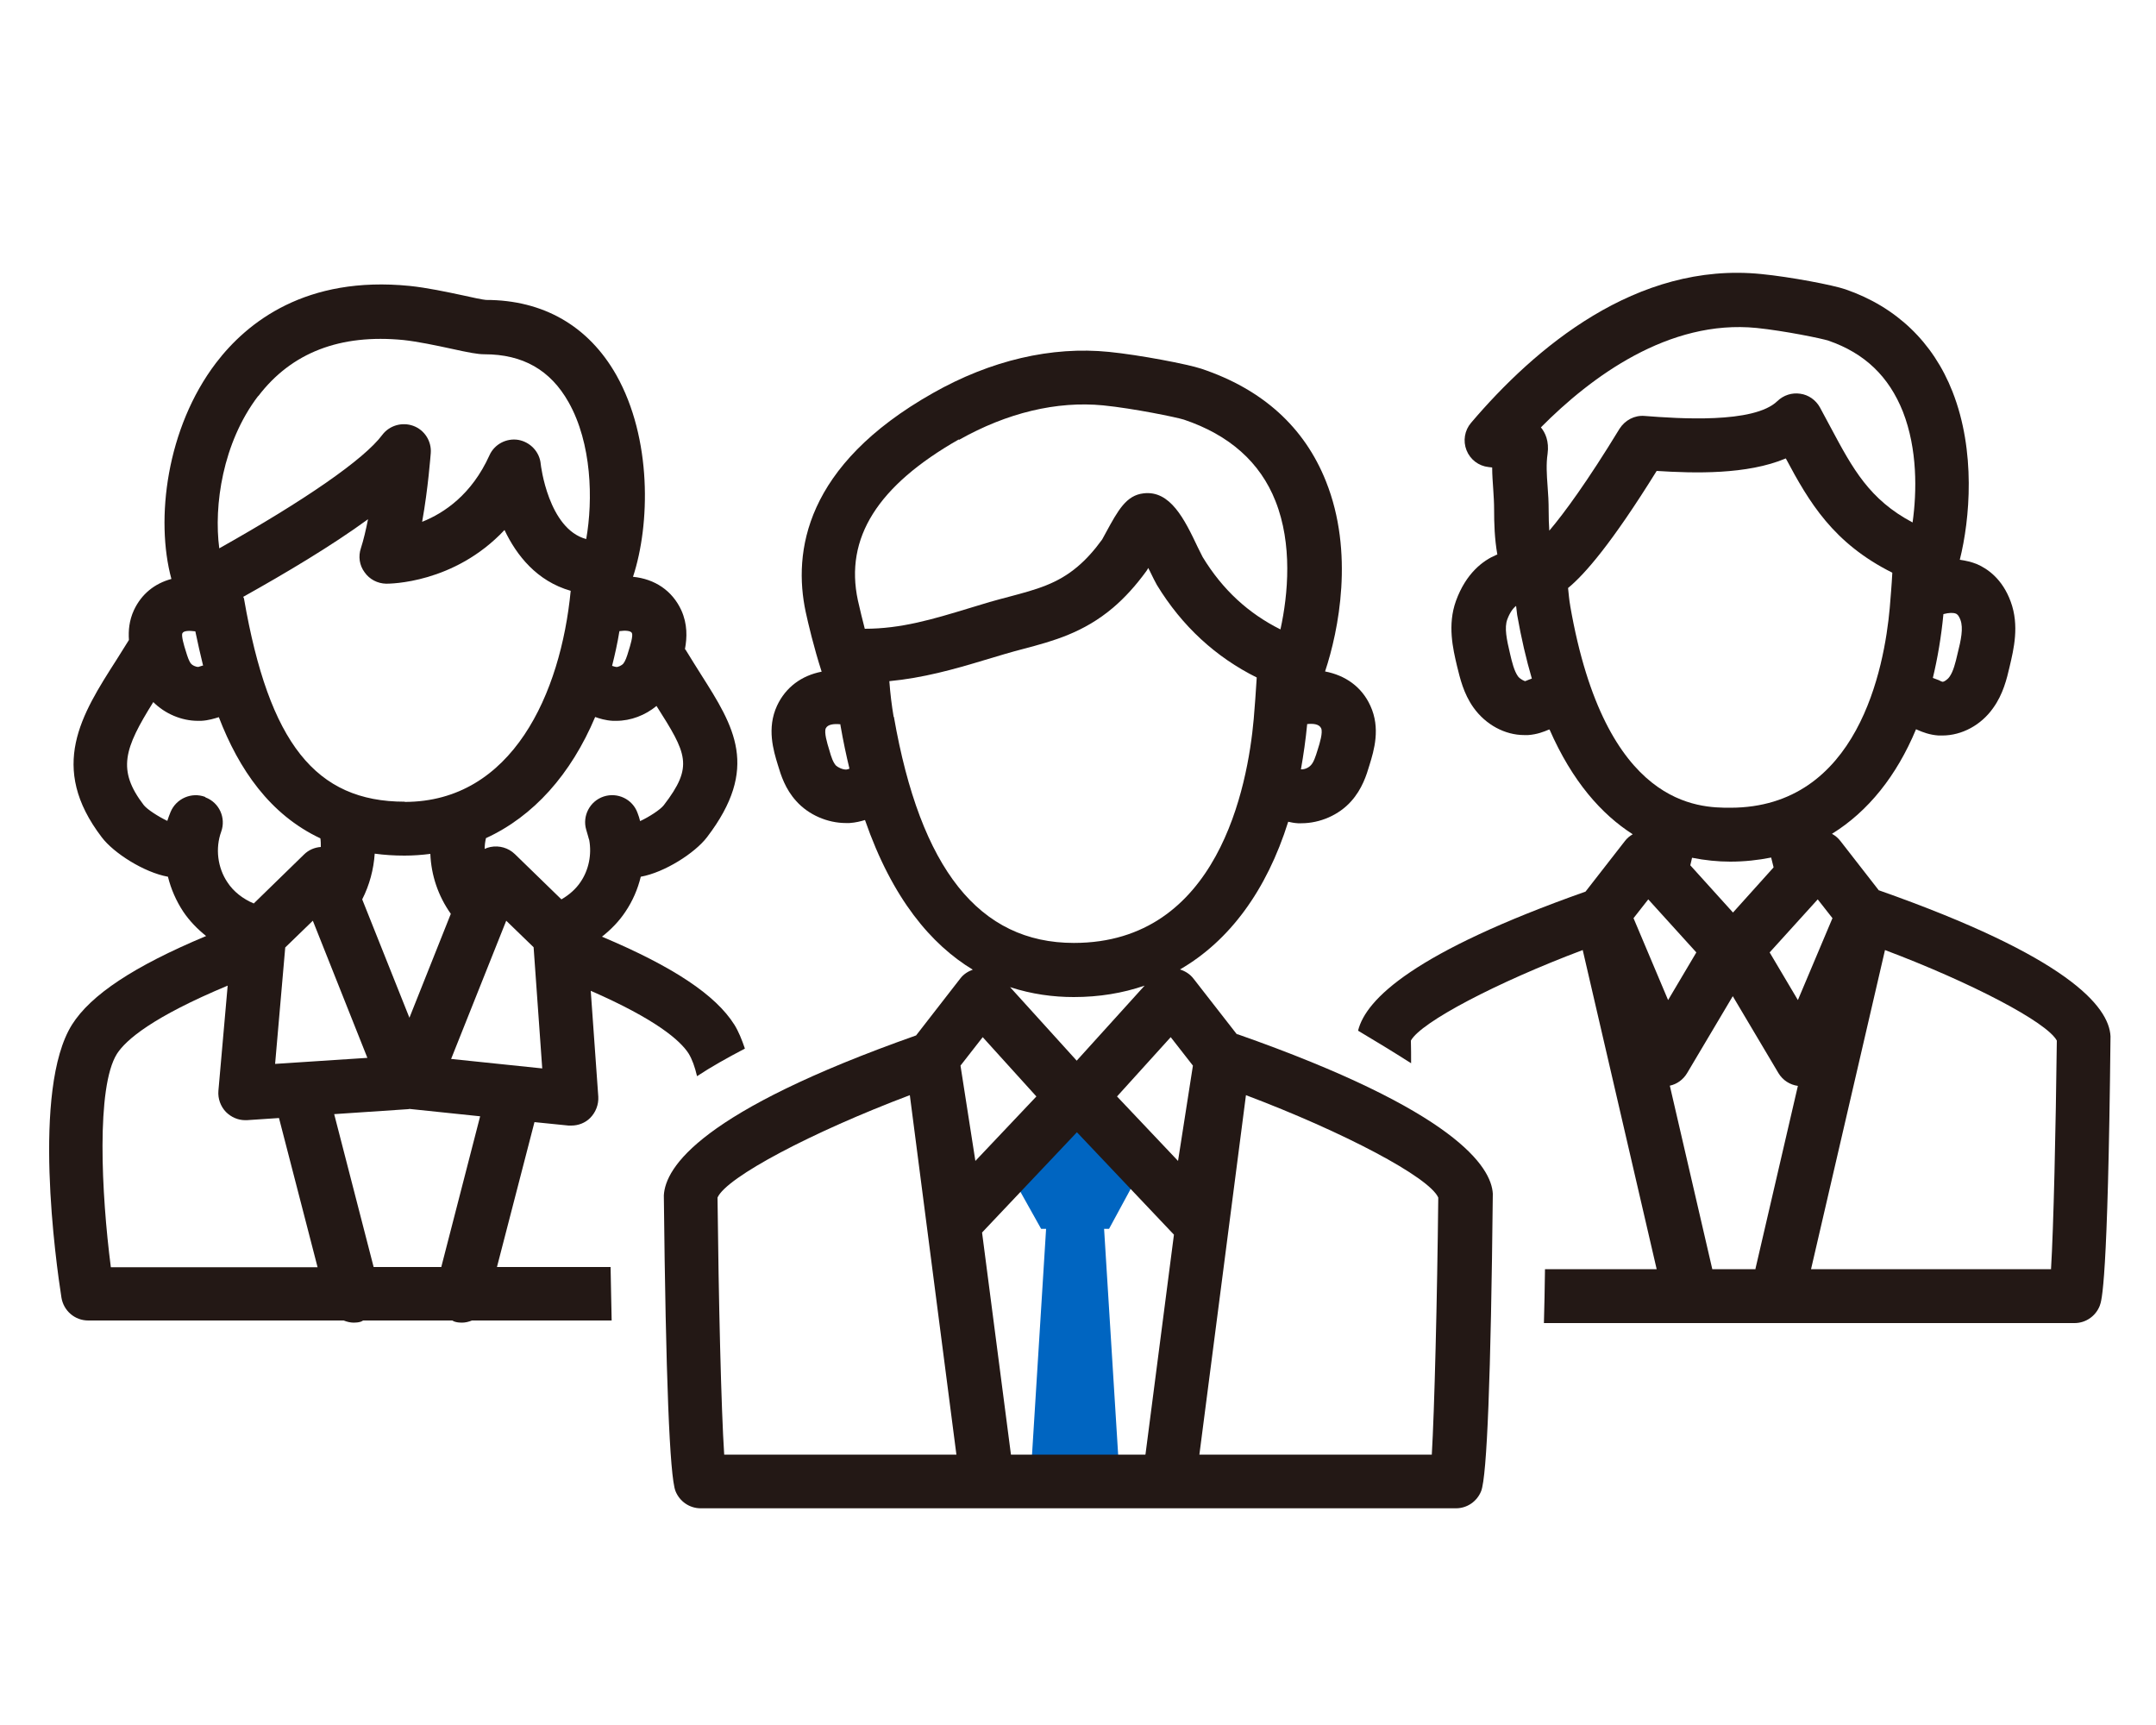
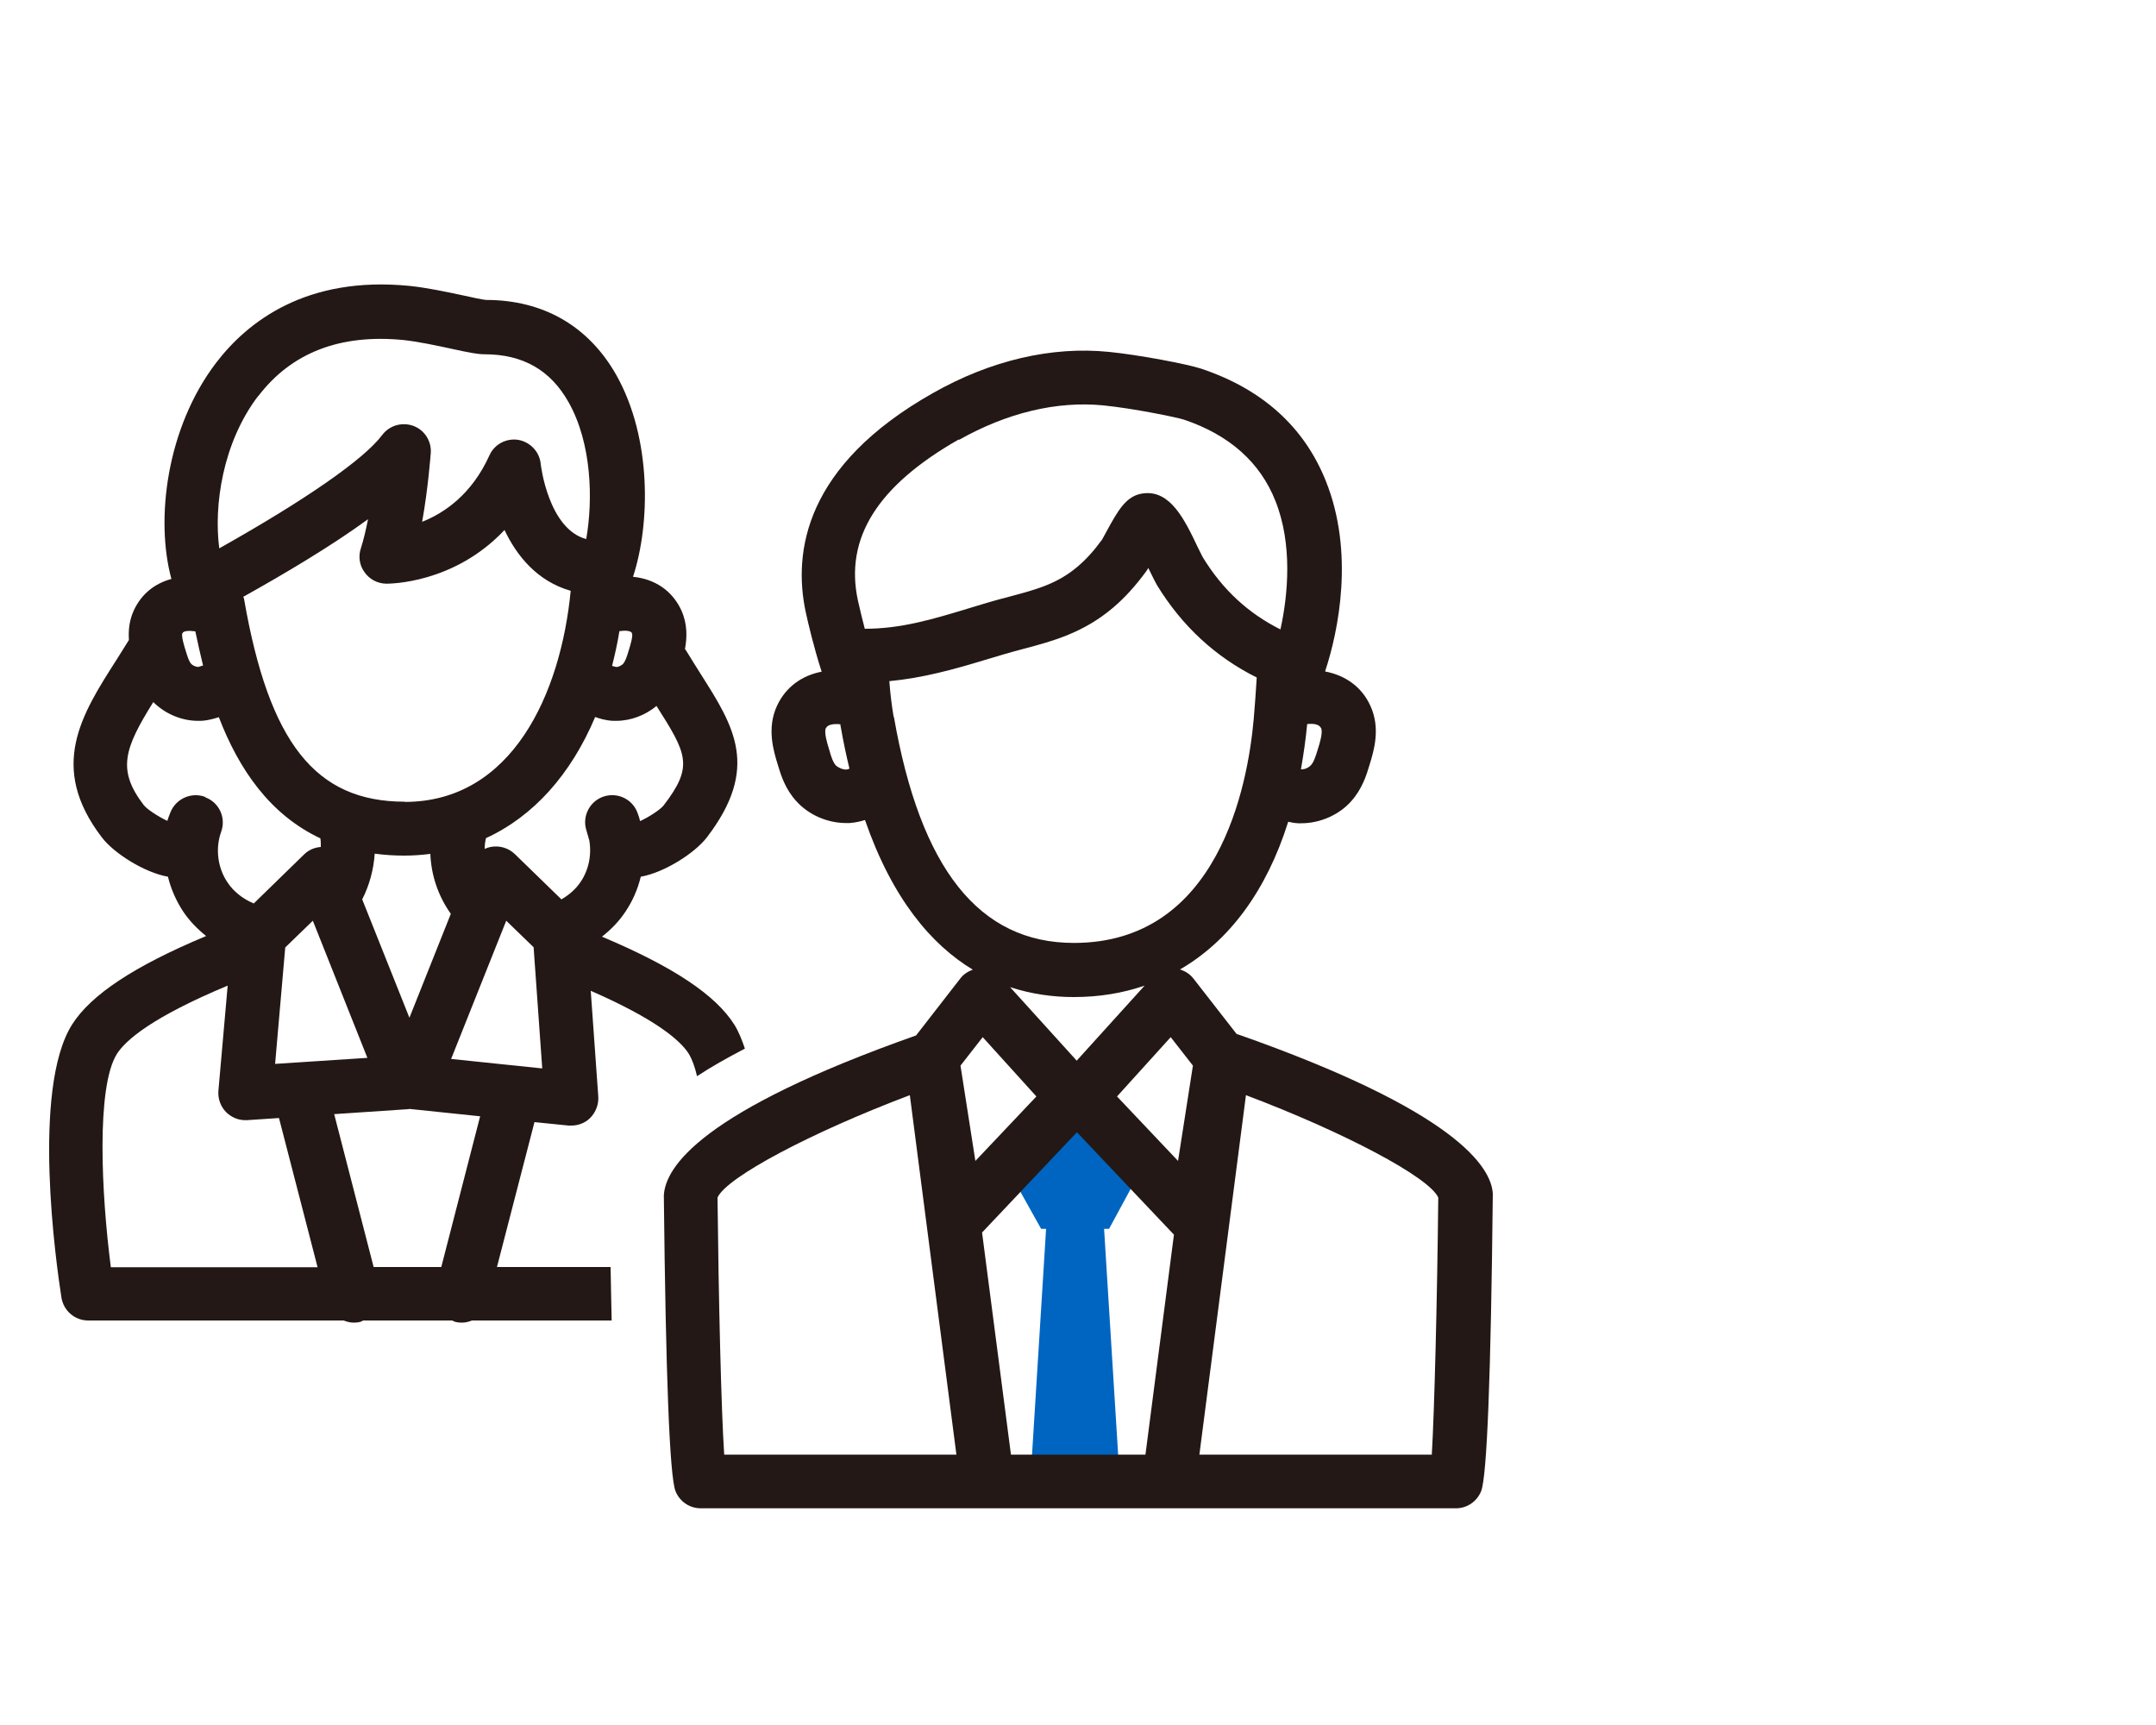
<svg xmlns="http://www.w3.org/2000/svg" id="_レイヤー_1" viewBox="0 0 100 80">
  <defs>
    <style>.cls-1{fill:#231815;}.cls-2{fill:#0065c1;}</style>
  </defs>
-   <path class="cls-1" d="M87.15,41.3l-1.79-2.3c-.11-.14-.24-.25-.39-.33,1.68-1.04,3-2.69,3.9-4.85.03.01.07.03.09.04.21.09.53.22.95.25.06,0,.12,0,.18,0,.9,0,1.8-.48,2.36-1.28.46-.64.63-1.35.76-1.91.19-.81.46-1.91.05-3.02-.38-1.04-1.06-1.52-1.57-1.74-.25-.1-.51-.16-.79-.2.47-1.88.75-5.03-.34-7.8-.9-2.29-2.61-3.93-4.96-4.74-.57-.2-2.57-.58-3.9-.71-5.8-.59-10.52,3.43-13.47,6.9-.3.35-.38.84-.21,1.27s.56.73,1.02.78l.17.02c0,.36.03.7.05,1.02.02.31.04.62.04.93,0,.64.02,1.35.15,2.09-.02,0-.04.01-.06.02-.59.25-1.39.83-1.86,2.13-.4,1.11-.14,2.22.05,3.02.14.57.3,1.27.76,1.92.57.8,1.46,1.28,2.36,1.28.06,0,.12,0,.18,0,.42-.03.74-.16.95-.25.01,0,.02,0,.04-.01,1.06,2.42,2.42,3.94,3.86,4.86-.14.08-.26.18-.36.31l-1.83,2.35c-7.95,2.81-10.19,4.98-10.55,6.45.79.47,1.63.98,2.46,1.51,0-.35,0-.7-.01-1.05.46-.85,3.98-2.7,7.97-4.2l3.43,14.8h-5.18c-.01.91-.03,1.74-.05,2.5h10.77s.02,0,.03,0,.02,0,.03,0h13.78c.52,0,.98-.32,1.17-.8.09-.24.38-.97.5-12.5-.07-1.4-2.02-3.7-10.74-6.77ZM90.14,28.48c.26-.07.47-.07.58-.02.03.01.12.05.21.29.14.38.03.92-.14,1.59-.09.39-.19.8-.37,1.05-.1.14-.26.23-.31.23h0c-.06-.01-.12-.04-.17-.07-.08-.03-.18-.07-.29-.11.22-.92.39-1.91.49-2.96ZM84.99,42.59l-1.6,3.79-1.31-2.21,2.23-2.46.69.88ZM80.38,42.32l-1.98-2.19.02-.09c.03-.1.04-.18.06-.26.61.12,1.2.18,1.77.18.66,0,1.3-.07,1.9-.19.03.13.07.27.11.44v.02s-1.88,2.09-1.88,2.09ZM70.89,31.53c-.06.02-.11.05-.15.06-.02,0-.22-.08-.33-.22-.18-.25-.28-.66-.37-1.05-.16-.67-.27-1.21-.13-1.59.11-.3.26-.52.41-.63.02.14.03.28.05.42.19,1.08.42,2.06.68,2.95-.05.02-.11.04-.16.06ZM71.86,24.62c-.02-.3-.03-.61-.03-.96,0-.37-.02-.75-.05-1.12-.04-.53-.07-1.03,0-1.49.08-.59-.11-.99-.31-1.23,2.32-2.34,5.93-5.02,10.01-4.61,1.27.13,3.04.49,3.33.59,1.68.58,2.8,1.66,3.45,3.29.68,1.74.65,3.71.45,5.14-2-1.06-2.77-2.48-3.79-4.39-.17-.31-.33-.62-.51-.95-.19-.34-.53-.58-.91-.63-.39-.06-.78.07-1.06.34-1.09,1.06-4.62.81-6.16.69-.47-.04-.91.2-1.16.59-1.5,2.46-2.58,3.93-3.26,4.73ZM72.83,28.09c-.05-.27-.07-.55-.1-.82.78-.64,2.03-2.08,4.11-5.43,1.74.11,4.19.18,5.99-.58,1.08,2.03,2.2,3.93,4.94,5.3-.03.58-.08,1.14-.12,1.64-.25,2.78-1.47,9.26-7.4,9.26-1.43,0-5.79,0-7.42-9.36ZM75.76,42.59l.69-.88,2.23,2.46-1.31,2.21-1.6-3.79ZM81.43,58.86h-2.01l-1.97-8.51c.33-.07.62-.28.8-.58l2.12-3.57,2.12,3.57c.2.33.53.54.9.59l-1.97,8.49ZM95.12,58.86h-11.12l3.43-14.8c3.98,1.5,7.51,3.34,7.97,4.2-.05,4.15-.15,8.66-.27,10.61Z" />
  <polygon class="cls-2" points="51.44 56.99 52.93 54.24 51.13 51.94 48.75 51.94 46.83 54.38 48.29 56.99 48.52 56.99 47.79 68.71 51.94 68.71 51.21 56.99 51.44 56.99" />
  <path class="cls-1" d="M57.37,47.97l-2.01-2.58c-.16-.21-.38-.35-.63-.43,2.3-1.33,4.02-3.67,5.02-6.85.13.03.28.06.45.07.05,0,.11,0,.16,0,.86,0,1.74-.38,2.31-1.02.51-.57.71-1.21.85-1.68.21-.68.52-1.71.04-2.75-.4-.88-1.16-1.41-2.1-1.59.63-1.9,1.36-5.52.04-8.82-1-2.51-2.94-4.27-5.78-5.22-.63-.21-2.87-.64-4.28-.78-2.66-.27-5.49.39-8.17,1.91-5.95,3.36-6.49,7.38-5.9,10.15.11.51.38,1.66.74,2.77-.93.18-1.67.72-2.07,1.58-.48,1.04-.17,2.07.04,2.75.14.47.34,1.11.85,1.67.57.64,1.45,1.02,2.31,1.02.05,0,.11,0,.16,0,.29-.02.52-.08.72-.14,1.27,3.66,3.08,5.78,5,6.94-.22.08-.43.21-.58.41l-2.05,2.64c-10,3.53-11.63,6.11-11.7,7.42.09,8.4.27,13.02.54,13.71.19.48.65.8,1.17.8h13.28s.02,0,.04,0h21.71c.52,0,.98-.32,1.17-.8.27-.69.45-5.31.54-13.79-.07-1.24-1.71-3.84-11.85-7.4ZM55.33,49.42l-.69,4.42-2.83-2.99,2.49-2.75,1.03,1.32ZM61.12,34.76c-.11.36-.19.59-.32.73-.08.09-.26.2-.46.19.12-.68.22-1.37.29-2.1.29-.03.56,0,.65.2.08.19-.06.67-.16.98ZM44.48,20.4c2.23-1.26,4.54-1.81,6.69-1.6,1.4.14,3.39.55,3.74.66,2.11.71,3.54,1.98,4.25,3.78.79,1.99.59,4.31.23,5.95-1.48-.74-2.68-1.83-3.61-3.36-.05-.09-.12-.25-.22-.44-.62-1.31-1.28-2.66-2.52-2.51-.8.09-1.18.78-1.74,1.81-.08.15-.15.28-.18.33-.37.51-.74.92-1.13,1.25-.95.81-1.93,1.07-3.17,1.4-.3.08-.61.16-.92.25l-.96.29c-1.68.51-3.14.95-4.83.95-.11-.43-.22-.87-.32-1.32-.62-2.89.92-5.32,4.68-7.46ZM39.24,35.69c-.17,0-.39-.11-.47-.19-.13-.15-.21-.37-.31-.73-.1-.32-.24-.8-.16-.99.09-.19.38-.22.68-.19,0,.03,0,.06.01.09.12.69.26,1.35.41,1.97-.06.02-.12.04-.15.04ZM41.45,33.25c-.09-.53-.16-1.09-.2-1.66,1.56-.15,2.97-.54,4.42-.98l.94-.28c.29-.09.58-.16.87-.24,1.36-.36,2.77-.74,4.15-1.91.54-.46,1.04-1.01,1.53-1.68.03-.04.06-.09.1-.16.02.05.05.1.07.14.14.29.26.53.33.65,1.17,1.92,2.74,3.35,4.63,4.29-.04.68-.09,1.33-.14,1.93-.28,3.12-1.65,10.38-8.34,10.38-4.39,0-7.12-3.43-8.35-10.49ZM49.8,46.24c1.18,0,2.27-.18,3.29-.53l-3.15,3.48-3.09-3.41c1.01.33,2.01.46,2.95.46ZM45.58,48.1l2.49,2.75-2.83,2.99-.69-4.42,1.03-1.32ZM33.59,67.46c-.14-2.09-.26-7.22-.31-11.92.42-.95,4.39-3.04,8.92-4.75l2.16,16.67h-10.77ZM53.12,67.46h-6.23l-1.34-10.3,4.4-4.65,4.5,4.75-1.32,10.19ZM66.42,67.46h-10.79l2.16-16.67c4.53,1.71,8.5,3.8,8.92,4.75-.05,4.75-.18,9.92-.3,11.92Z" />
  <path class="cls-1" d="M28.32,58.76h-5.27l1.74-6.72,1.58.16s.08,0,.13,0c.32,0,.64-.12.87-.35.26-.26.4-.62.38-.99l-.35-4.91c3.02,1.32,4.15,2.3,4.54,2.91.16.26.29.62.39,1.05.65-.43,1.4-.85,2.22-1.28-.14-.41-.29-.79-.49-1.11-.87-1.38-2.84-2.69-6.14-4.08.42-.33.8-.72,1.09-1.16.33-.49.57-1.04.71-1.62,1.11-.2,2.51-1.1,3.07-1.83,2.46-3.22,1.26-5.13-.27-7.54-.22-.35-.46-.73-.71-1.14-.01-.02-.03-.03-.04-.05.1-.53.12-1.16-.17-1.8-.42-.91-1.23-1.45-2.24-1.55.8-2.43.88-6.41-.77-9.35-1.29-2.28-3.39-3.49-6.05-3.49h0c-.14-.01-.67-.12-1.06-.21-.75-.16-1.69-.36-2.48-.44-4.8-.48-7.53,1.67-8.98,3.57-2.3,3.02-2.82,7.26-2.07,10.02-.78.21-1.39.7-1.74,1.45-.22.48-.26.95-.23,1.38-.19.31-.39.62-.57.91-1.64,2.56-3.18,4.98-.69,8.24.55.73,1.96,1.63,3.07,1.83.14.57.38,1.12.71,1.62.29.43.65.8,1.06,1.13-3.35,1.4-5.35,2.73-6.22,4.11-1.88,2.99-.74,11.07-.49,12.66.1.61.62,1.06,1.24,1.06h11.85c.15.06.31.1.47.1.1,0,.21-.01.31-.04.05-.01.09-.05.13-.06h4.13s.08.05.13.06c.1.03.21.04.31.04.17,0,.32-.04.47-.1h6.48c-.02-.76-.03-1.59-.05-2.5ZM20.92,49.12l2.56-6.42,1.27,1.23.4,5.62-4.23-.44ZM16.8,41.71c.34-.67.53-1.39.58-2.12.44.06.9.09,1.38.09.41,0,.81-.03,1.2-.08.04.99.36,1.95.95,2.78l-1.92,4.82-2.19-5.49ZM17.04,49.06l-4.28.28.47-5.4,1.28-1.24,2.53,6.36ZM18.77,37.18c-4.13,0-6.29-2.72-7.45-9.4,0-.04-.03-.07-.04-.1,1.95-1.09,4.09-2.36,5.79-3.6-.1.5-.21.97-.33,1.34-.13.38-.07.8.17,1.12.23.33.6.52,1,.53.16,0,3.15,0,5.49-2.49.56,1.18,1.5,2.37,3.07,2.82-.46,4.76-2.71,9.79-7.7,9.79ZM28.73,29.27c.28-.04.53-.02.58.09.06.13-.08.59-.15.81-.09.31-.16.5-.26.62-.06.06-.23.16-.33.14-.03,0-.11-.03-.18-.05.13-.52.25-1.05.34-1.61ZM27.6,33.25c.2.07.47.16.83.18.05,0,.1,0,.15,0,.68,0,1.35-.26,1.87-.69,1.41,2.22,1.73,2.79.34,4.6-.16.21-.69.55-1.1.74-.03-.13-.07-.25-.12-.38-.23-.64-.93-.97-1.57-.76-.64.21-1,.9-.81,1.54l.09.31c.01.05.03.11.05.17.12.67-.02,1.38-.4,1.94-.22.33-.53.6-.89.81l-2.16-2.1c-.3-.29-.72-.41-1.13-.33-.1.02-.19.05-.27.09,0-.17.02-.33.06-.5,2.2-1.01,3.94-2.95,5.07-5.63ZM11.98,18.37c1.54-2.02,3.8-2.89,6.74-2.6.65.07,1.51.25,2.2.4.82.18,1.23.26,1.55.26h0c1.78,0,3.06.73,3.9,2.22,1.08,1.91,1.14,4.53.82,6.35-1.76-.47-2.11-3.45-2.11-3.48-.05-.56-.48-1.02-1.04-1.12-.55-.09-1.11.2-1.34.72-.82,1.81-2.09,2.67-3.12,3.08.28-1.56.39-3.1.4-3.19.04-.55-.29-1.07-.81-1.26-.52-.19-1.11-.02-1.44.42-.84,1.13-3.59,3.03-7.56,5.26-.26-1.97.15-4.89,1.8-7.06ZM8.46,29.37c.05-.12.31-.13.6-.09.11.53.23,1.06.36,1.59,0,0-.02,0-.03,0-.07.02-.16.05-.19.06-.13,0-.28-.08-.33-.14-.1-.11-.17-.32-.26-.62-.07-.22-.21-.68-.15-.81ZM9.52,36.96c-.63-.24-1.35.07-1.61.7-.06.15-.11.28-.15.41-.42-.2-.93-.53-1.09-.73-1.25-1.63-.91-2.62.44-4.78.54.54,1.31.87,2.07.87.05,0,.1,0,.15,0,.35-.02.62-.11.82-.17.93,2.42,2.37,4.52,4.71,5.62.02.13.02.26.02.4-.29.02-.57.14-.78.35l-2.33,2.27c-.5-.21-.94-.55-1.22-.98-.46-.68-.57-1.58-.29-2.35.23-.64-.09-1.35-.73-1.59ZM5.14,58.76c-.44-3.4-.68-8.34.28-9.88.42-.66,1.67-1.72,5.14-3.17l-.43,4.88c-.03.36.1.72.35.98.24.24.56.38.89.38.03,0,.05,0,.08,0l1.49-.1,1.79,6.92H5.14ZM20.47,58.76h-3.14l-1.83-7.09,3.42-.23s.04,0,.06-.01c.01,0,.02,0,.03,0l3.26.34-1.8,6.98Z" />
</svg>